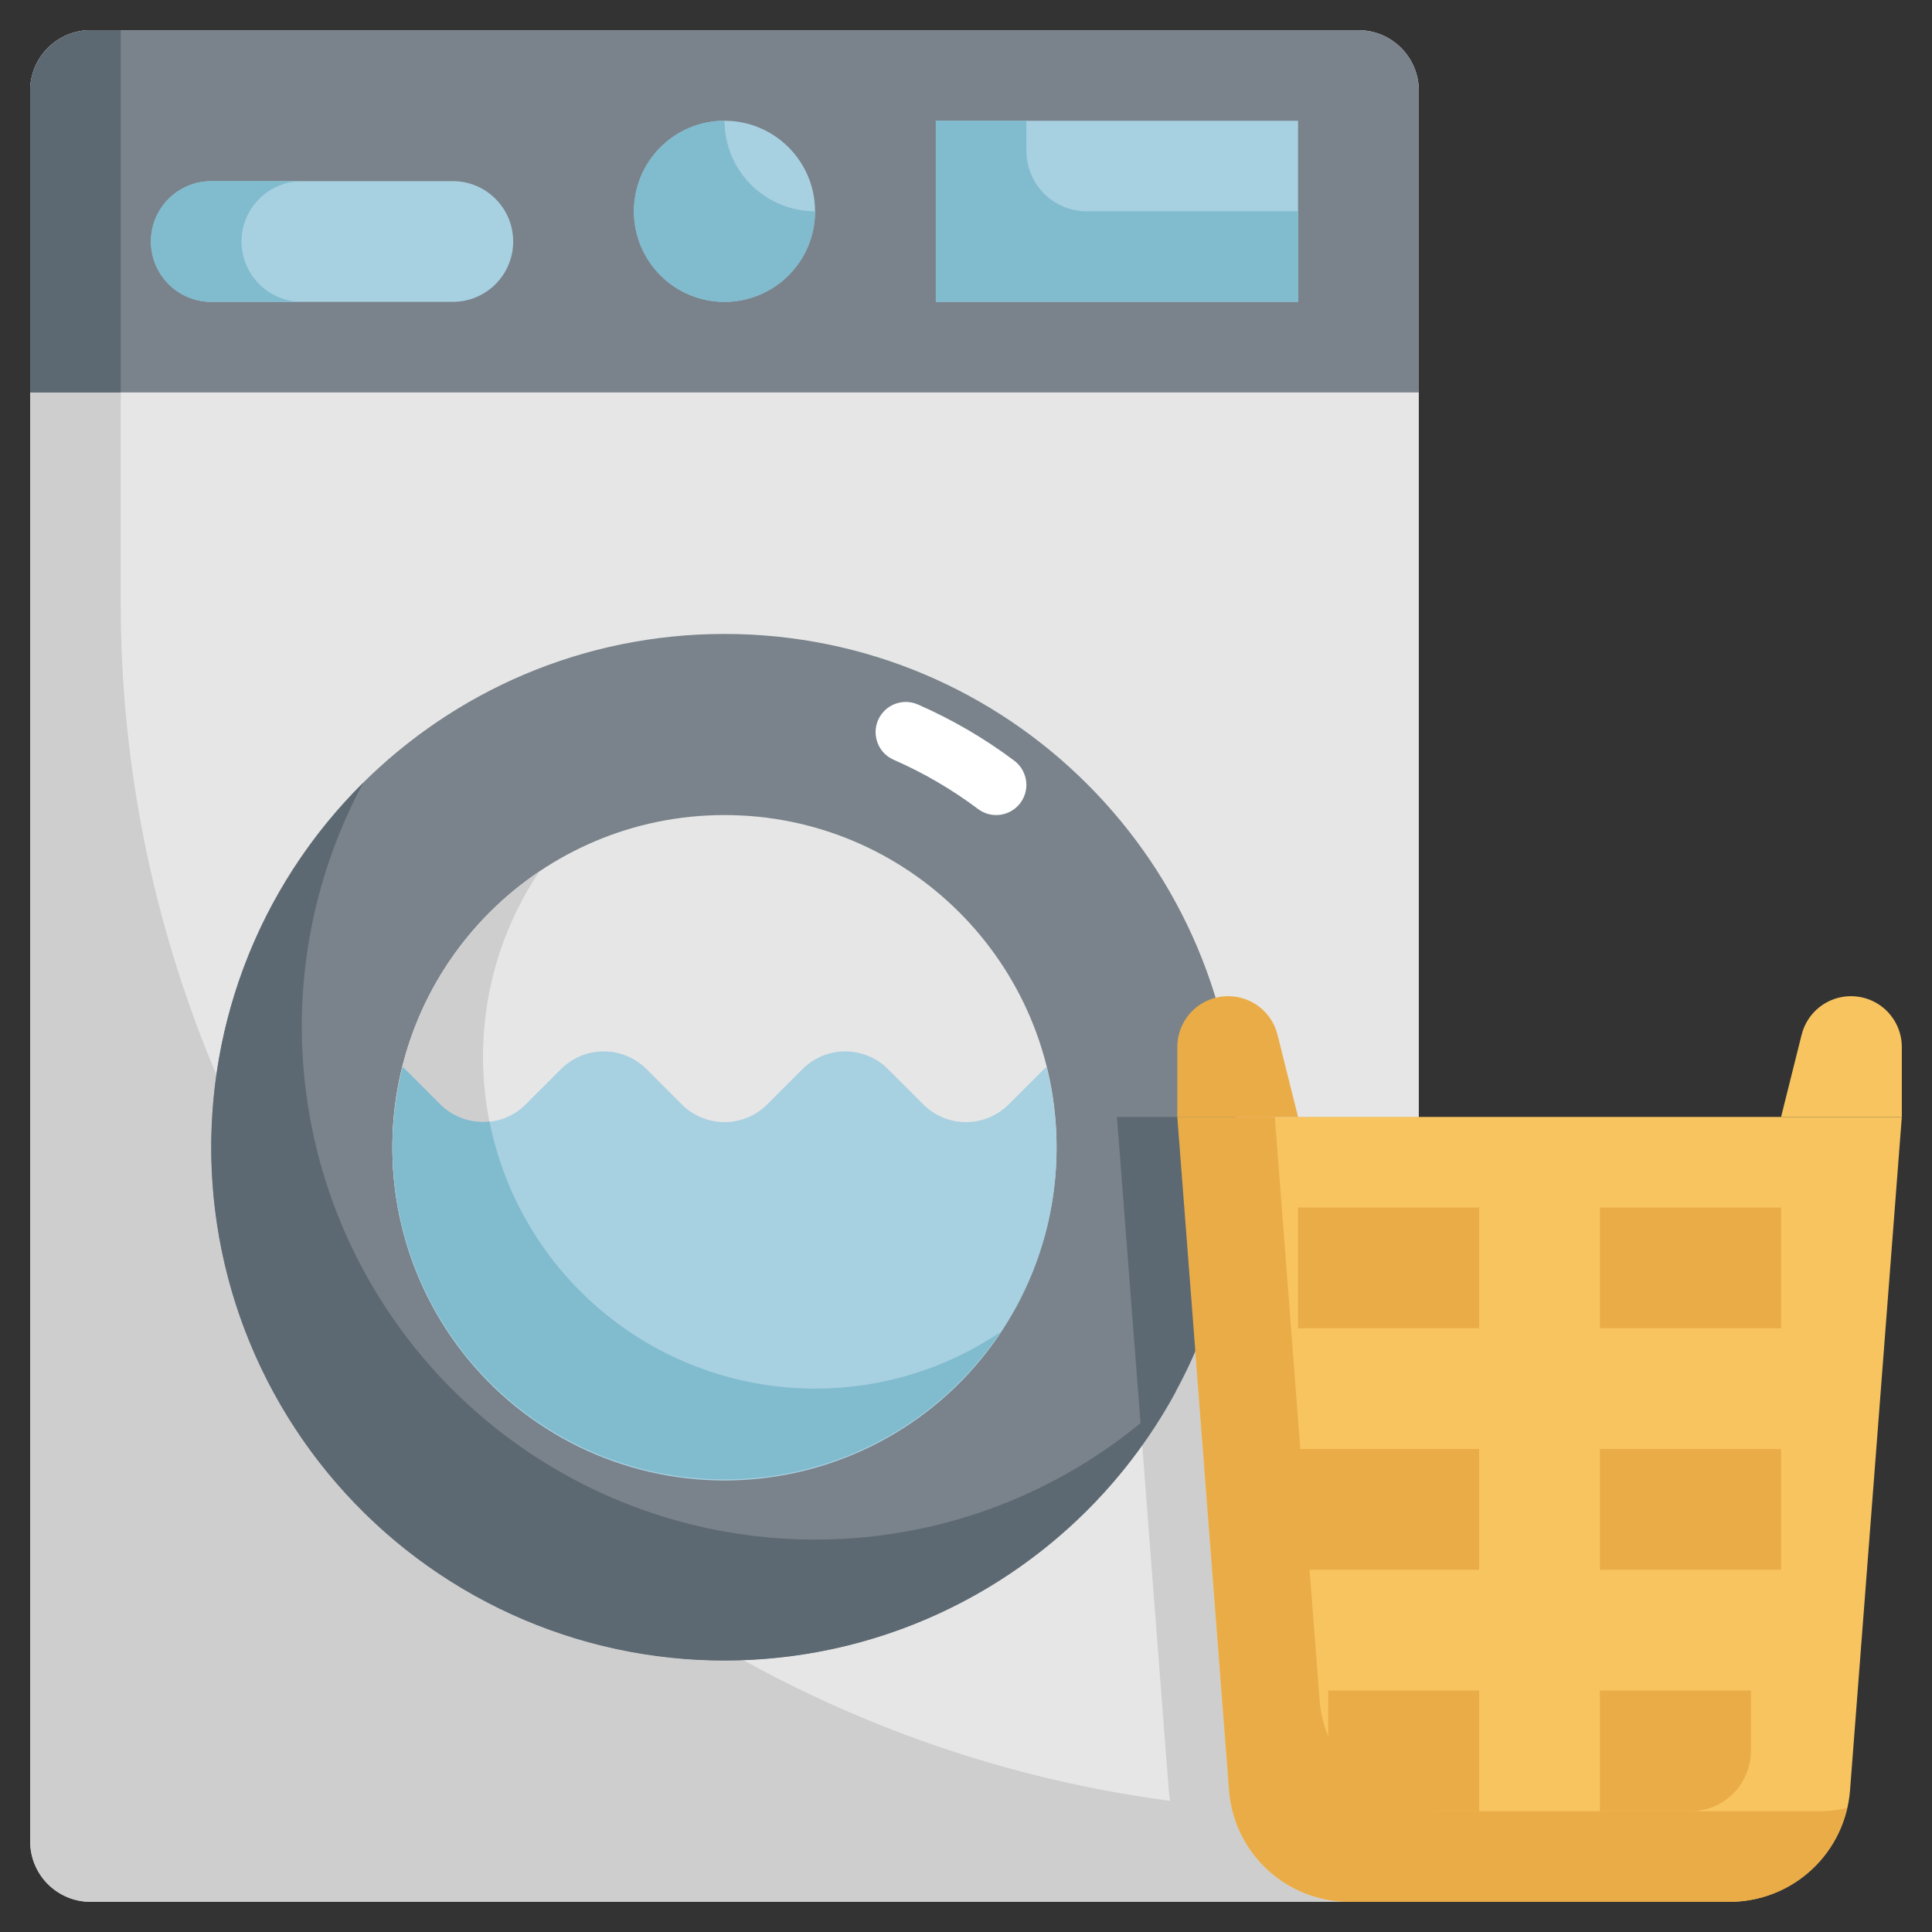
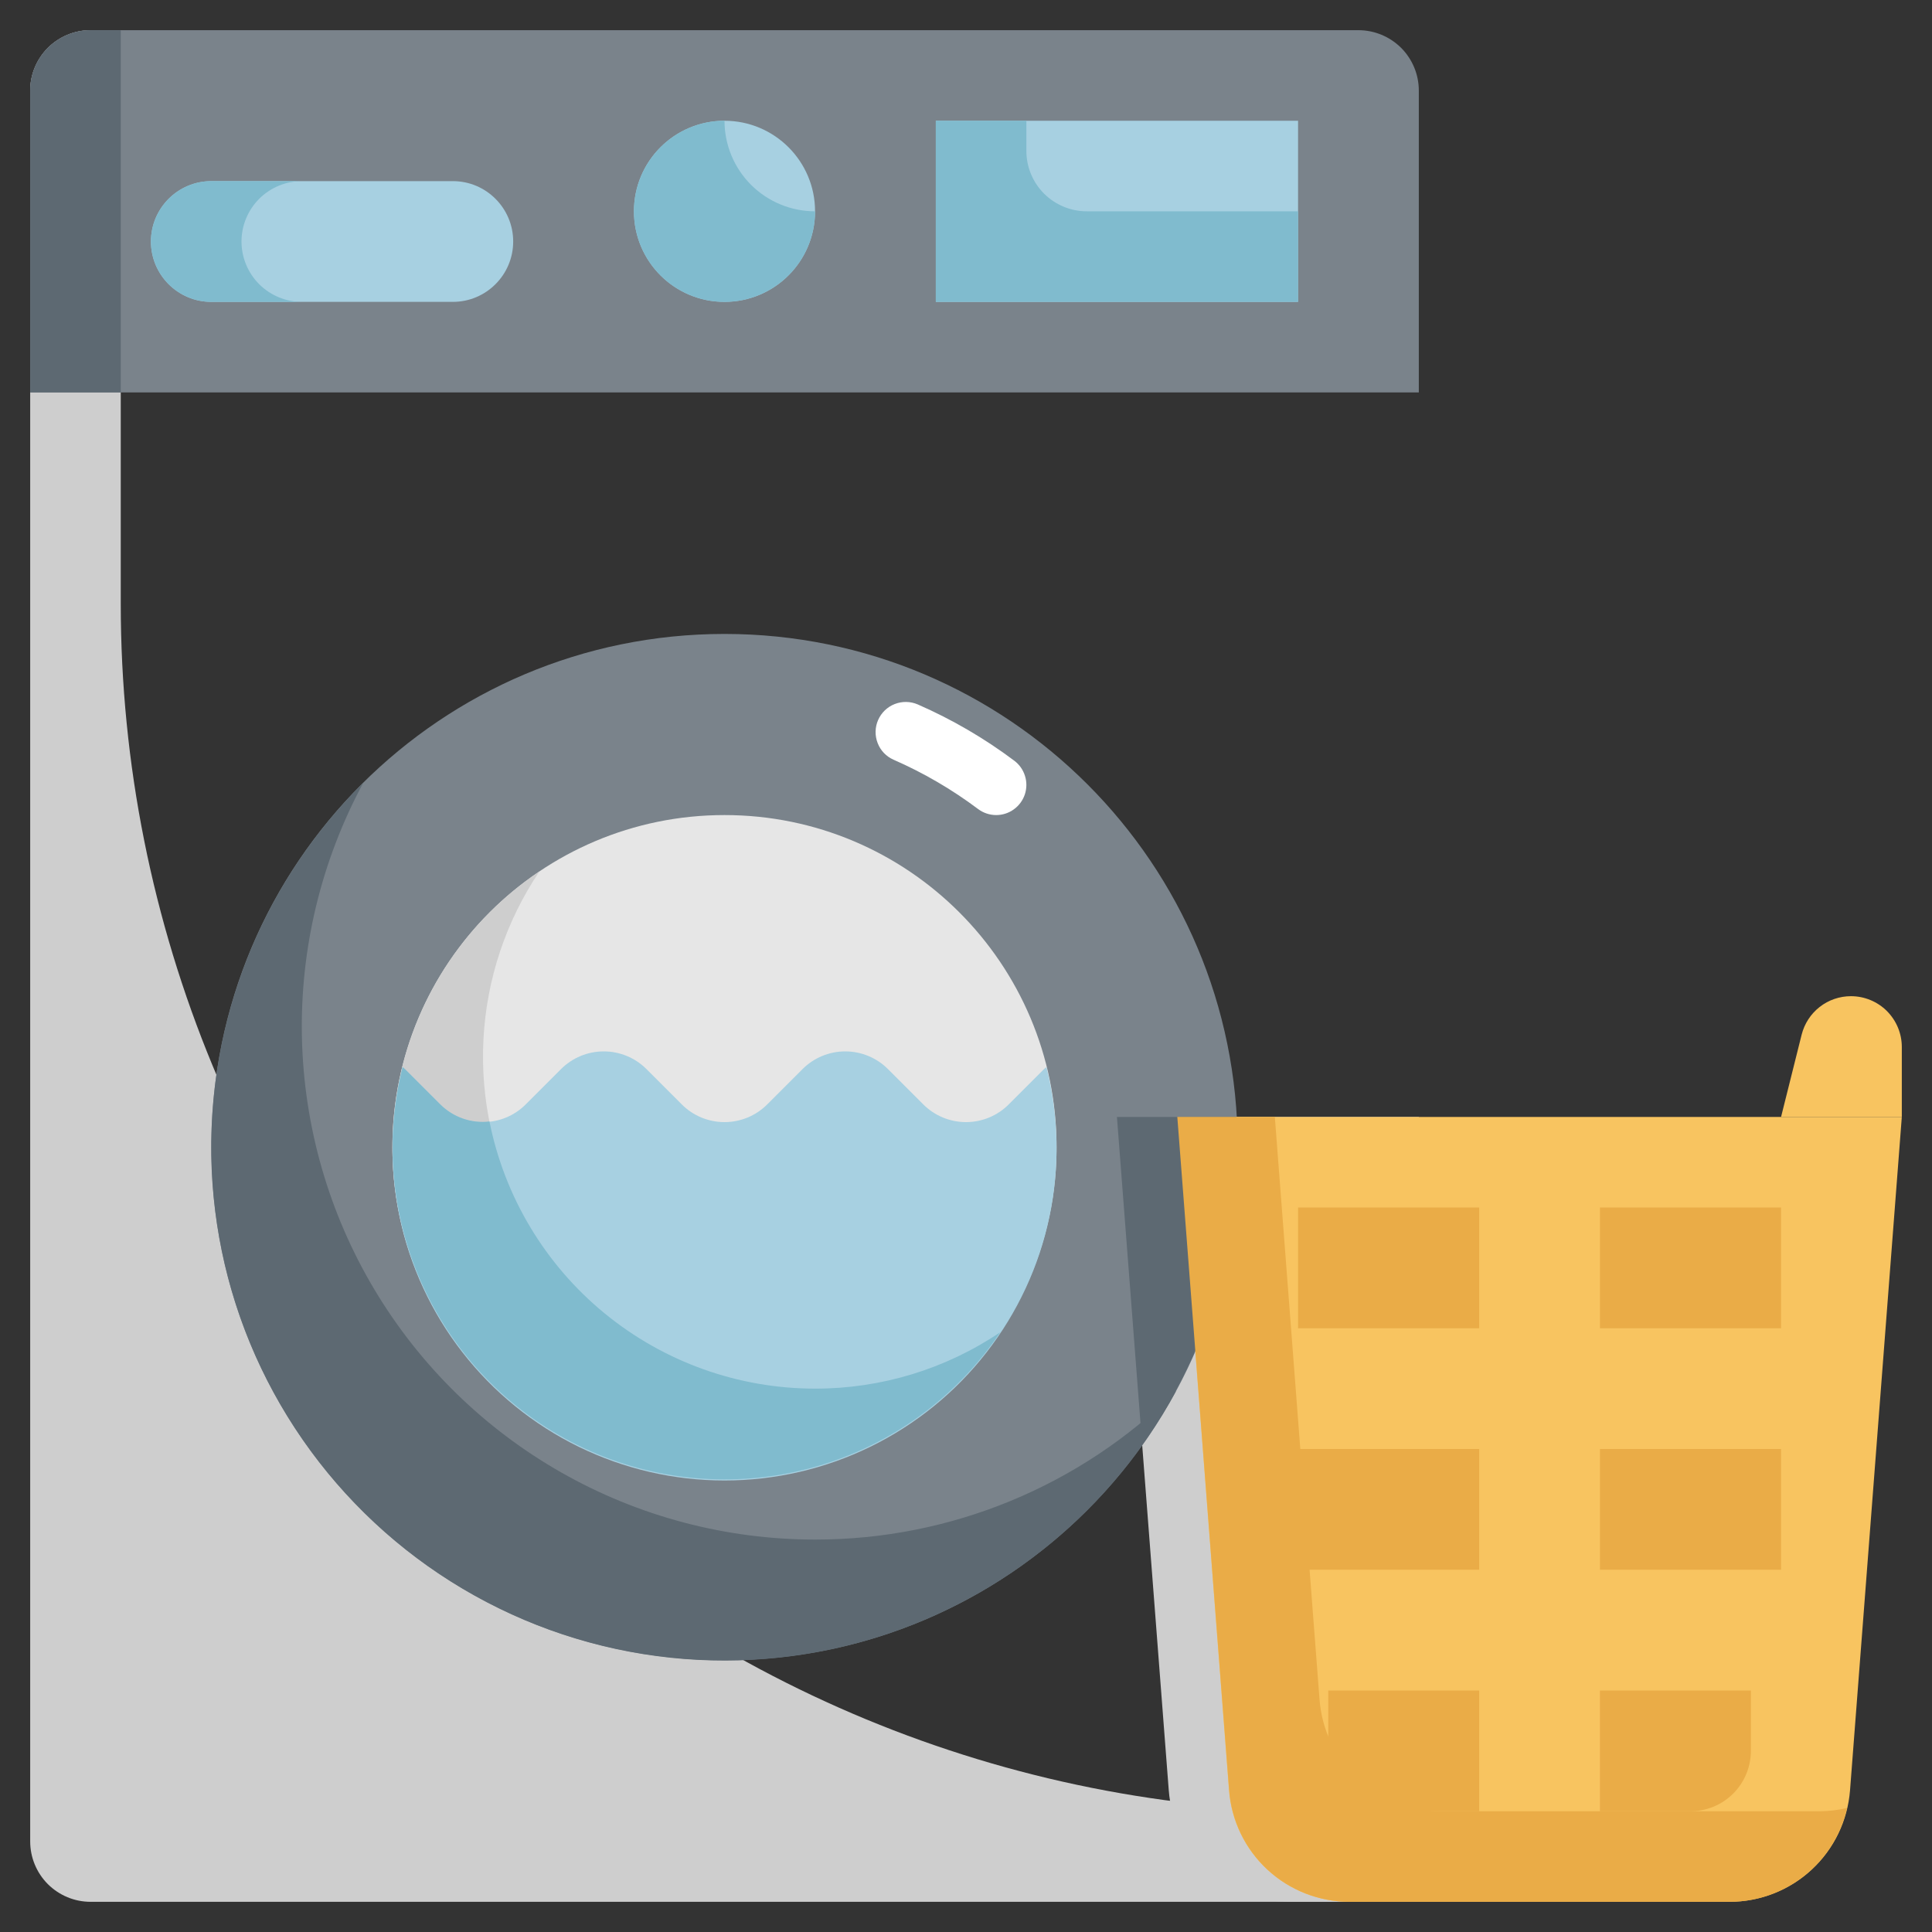
<svg xmlns="http://www.w3.org/2000/svg" width="40" height="40" viewBox="0 0 40 40" fill="none">
  <rect x="0" y="0" width="40" height="40" fill="#333333" stroke="none" />
  <g clip-path="url(#clip0_2030_2074)">
-     <path d="M28.125 0.625H1.875C1.185 0.625 0.625 1.185 0.625 1.875V38.125C0.625 38.815 1.185 39.375 1.875 39.375H28.125C28.815 39.375 29.375 38.815 29.375 38.125V1.875C29.375 1.185 28.815 0.625 28.125 0.625Z" fill="#E6E6E6" />
    <path d="M29.375 38.125V23.125H23.125L24.198 37.067C24.246 37.694 24.529 38.281 24.991 38.709C25.452 39.136 26.058 39.374 26.688 39.375H28.125C28.456 39.375 28.774 39.243 29.009 39.009C29.243 38.775 29.375 38.456 29.375 38.125Z" fill="#CECECE" />
    <path d="M27.5 37.5C20.87 37.5 14.511 34.866 9.822 30.178C5.134 25.489 2.5 19.13 2.5 12.5V0.625H1.875C1.543 0.625 1.226 0.757 0.991 0.991C0.757 1.226 0.625 1.543 0.625 1.875V38.125C0.625 38.456 0.757 38.775 0.991 39.009C1.226 39.243 1.543 39.375 1.875 39.375H28.125C28.456 39.375 28.774 39.243 29.009 39.009C29.243 38.775 29.375 38.456 29.375 38.125V37.5H27.5Z" fill="#CECECE" />
    <path d="M1.875 0.625H28.125C28.456 0.625 28.774 0.757 29.009 0.991C29.243 1.226 29.375 1.543 29.375 1.875V8.125H0.625V1.875C0.625 1.543 0.757 1.226 0.991 0.991C1.226 0.757 1.543 0.625 1.875 0.625Z" fill="#7A838B" />
    <path d="M1.875 0.625H2.5V8.125H0.625V1.875C0.625 1.543 0.757 1.226 0.991 0.991C1.226 0.757 1.543 0.625 1.875 0.625Z" fill="#5D6972" />
    <path d="M15 34.375C20.868 34.375 25.625 29.618 25.625 23.75C25.625 17.882 20.868 13.125 15 13.125C9.132 13.125 4.375 17.882 4.375 23.75C4.375 29.618 9.132 34.375 15 34.375Z" fill="#7A838B" />
    <path d="M20.625 16.875C20.49 16.875 20.358 16.831 20.25 16.75C19.708 16.343 19.121 16.001 18.5 15.729C18.349 15.663 18.23 15.539 18.171 15.385C18.111 15.231 18.114 15.059 18.18 14.908C18.246 14.757 18.369 14.637 18.523 14.577C18.677 14.516 18.848 14.519 19 14.584C19.709 14.894 20.381 15.285 21 15.75C21.105 15.829 21.182 15.938 21.221 16.064C21.261 16.189 21.259 16.323 21.218 16.448C21.176 16.572 21.097 16.68 20.99 16.757C20.884 16.834 20.756 16.875 20.625 16.875Z" fill="white" />
    <path d="M16.875 31.875C15.035 31.875 13.227 31.398 11.628 30.49C10.028 29.582 8.692 28.274 7.75 26.695C6.807 25.115 6.291 23.318 6.251 21.479C6.211 19.64 6.65 17.823 7.523 16.204C6.438 17.279 5.596 18.575 5.057 20.004C4.518 21.434 4.293 22.963 4.398 24.487C4.504 26.011 4.936 27.495 5.667 28.836C6.398 30.178 7.409 31.346 8.632 32.262C9.855 33.177 11.262 33.818 12.755 34.141C14.248 34.463 15.794 34.46 17.286 34.131C18.777 33.802 20.181 33.155 21.4 32.234C22.62 31.314 23.626 30.141 24.351 28.796C22.364 30.771 19.676 31.878 16.875 31.875Z" fill="#5D6972" />
    <path d="M15 30.625C18.797 30.625 21.875 27.547 21.875 23.75C21.875 19.953 18.797 16.875 15 16.875C11.203 16.875 8.125 19.953 8.125 23.75C8.125 27.547 11.203 30.625 15 30.625Z" fill="#E6E6E6" />
    <path d="M15 6.25C16.035 6.25 16.875 5.411 16.875 4.375C16.875 3.339 16.035 2.5 15 2.5C13.964 2.5 13.125 3.339 13.125 4.375C13.125 5.411 13.964 6.25 15 6.25Z" fill="#A7D0E1" />
    <path d="M15 2.5C14.629 2.5 14.267 2.61 13.958 2.816C13.65 3.022 13.41 3.315 13.268 3.657C13.126 4 13.089 4.377 13.161 4.741C13.233 5.105 13.412 5.439 13.674 5.701C13.936 5.963 14.271 6.142 14.634 6.214C14.998 6.286 15.375 6.249 15.717 6.107C16.06 5.965 16.353 5.725 16.559 5.417C16.765 5.108 16.875 4.746 16.875 4.375C16.378 4.375 15.901 4.177 15.549 3.826C15.197 3.474 15 2.997 15 2.5Z" fill="#80BBCE" />
    <path d="M19.375 2.5H26.875V6.25H19.375V2.5Z" fill="#A7D0E1" />
    <path d="M21.25 3.125V2.5H19.375V6.25H26.875V4.375H22.5C22.169 4.375 21.851 4.243 21.616 4.009C21.382 3.774 21.25 3.457 21.25 3.125Z" fill="#80BBCE" />
    <path d="M9.375 3.75H4.375C3.685 3.75 3.125 4.31 3.125 5C3.125 5.69 3.685 6.25 4.375 6.25H9.375C10.065 6.25 10.625 5.69 10.625 5C10.625 4.31 10.065 3.75 9.375 3.75Z" fill="#A7D0E1" />
    <path d="M16.875 28.75C15.628 28.75 14.405 28.411 13.337 27.77C12.268 27.128 11.394 26.209 10.808 25.109C10.222 24.009 9.945 22.771 10.009 21.526C10.072 20.281 10.472 19.077 11.167 18.043C10.324 18.608 9.617 19.354 9.096 20.226C8.576 21.097 8.255 22.074 8.156 23.084C8.058 24.095 8.185 25.114 8.527 26.07C8.87 27.026 9.42 27.894 10.138 28.612C10.856 29.33 11.724 29.88 12.679 30.222C13.635 30.565 14.655 30.692 15.665 30.593C16.676 30.495 17.652 30.174 18.524 29.653C19.396 29.133 20.141 28.425 20.707 27.582C19.575 28.345 18.24 28.752 16.875 28.75Z" fill="#CECECE" />
    <path d="M5 5C5 4.668 5.132 4.351 5.366 4.116C5.601 3.882 5.918 3.75 6.25 3.75H4.375C4.043 3.75 3.726 3.882 3.491 4.116C3.257 4.351 3.125 4.668 3.125 5C3.125 5.332 3.257 5.649 3.491 5.884C3.726 6.118 4.043 6.25 4.375 6.25H6.25C5.918 6.25 5.601 6.118 5.366 5.884C5.132 5.649 5 5.332 5 5Z" fill="#80BBCE" />
    <path d="M20.884 22.866C20.649 23.101 20.331 23.232 20 23.232C19.669 23.232 19.351 23.101 19.116 22.866L18.384 22.134C18.149 21.899 17.831 21.768 17.5 21.768C17.169 21.768 16.851 21.899 16.616 22.134L15.884 22.866C15.649 23.101 15.332 23.232 15 23.232C14.668 23.232 14.351 23.101 14.116 22.866L13.384 22.134C13.149 21.899 12.832 21.768 12.5 21.768C12.168 21.768 11.851 21.899 11.616 22.134L10.884 22.866C10.649 23.101 10.332 23.232 10 23.232C9.669 23.232 9.351 23.101 9.116 22.866L8.384 22.134C8.369 22.119 8.351 22.108 8.334 22.093C8.078 23.108 8.057 24.167 8.272 25.191C8.487 26.215 8.933 27.176 9.576 28.001C10.219 28.827 11.041 29.494 11.981 29.954C12.921 30.413 13.954 30.652 15 30.652C16.046 30.652 17.079 30.413 18.019 29.954C18.959 29.494 19.781 28.827 20.424 28.001C21.067 27.176 21.513 26.215 21.728 25.191C21.943 24.167 21.922 23.108 21.666 22.093C21.649 22.108 21.631 22.119 21.616 22.134L20.884 22.866Z" fill="#A7D0E1" />
    <path d="M16.875 28.75C15.285 28.75 13.745 28.198 12.516 27.19C11.287 26.182 10.445 24.778 10.134 23.219C9.949 23.241 9.761 23.22 9.585 23.159C9.409 23.098 9.249 22.998 9.116 22.866L8.384 22.134C8.369 22.119 8.351 22.108 8.335 22.093C7.943 23.662 8.117 25.32 8.827 26.773C9.537 28.227 10.736 29.383 12.215 30.039C13.694 30.695 15.356 30.808 16.91 30.359C18.464 29.909 19.809 28.926 20.71 27.582C19.577 28.346 18.241 28.752 16.875 28.75Z" fill="#80BBCE" />
    <path d="M35.812 39.375H27.938C27.308 39.375 26.701 39.137 26.239 38.709C25.777 38.281 25.493 37.695 25.445 37.067L24.375 23.125H39.375L38.303 37.067C38.254 37.694 37.971 38.281 37.509 38.709C37.048 39.136 36.442 39.374 35.812 39.375Z" fill="#F8C460" />
-     <path d="M23.647 29.909C24.934 28.114 25.626 25.959 25.625 23.75C25.625 23.539 25.606 23.333 25.594 23.125H23.125L23.647 29.909Z" fill="#5D6972" />
+     <path d="M23.647 29.909C24.934 28.114 25.626 25.959 25.625 23.75C25.625 23.539 25.606 23.333 25.594 23.125H23.125Z" fill="#5D6972" />
    <path d="M37.688 37.5H29.812C29.183 37.5 28.576 37.262 28.114 36.834C27.652 36.406 27.368 35.82 27.32 35.192L26.394 23.125H24.375L25.448 37.067C25.496 37.694 25.779 38.281 26.241 38.709C26.702 39.136 27.308 39.374 27.938 39.375H35.812C36.378 39.374 36.926 39.181 37.367 38.828C37.808 38.475 38.117 37.983 38.241 37.432C38.06 37.475 37.874 37.498 37.688 37.5Z" fill="#EAAC47" />
    <path d="M38.322 20.625C38.46 20.625 38.597 20.652 38.725 20.705C38.853 20.758 38.969 20.835 39.067 20.933C39.164 21.031 39.242 21.147 39.295 21.275C39.348 21.403 39.375 21.54 39.375 21.678V23.125H36.875L37.301 21.422C37.358 21.195 37.489 20.992 37.674 20.848C37.859 20.703 38.087 20.625 38.322 20.625Z" fill="#F8C460" />
-     <path d="M25.428 20.625C25.29 20.625 25.153 20.652 25.025 20.705C24.897 20.758 24.781 20.835 24.683 20.933C24.585 21.031 24.508 21.147 24.455 21.275C24.402 21.403 24.375 21.54 24.375 21.678V23.125H26.875L26.449 21.422C26.392 21.195 26.261 20.992 26.076 20.848C25.891 20.703 25.663 20.625 25.428 20.625Z" fill="#EAAC47" />
    <path d="M26.875 25H30.625V27.5H26.875V25Z" fill="#EAAC47" />
    <path d="M26.875 30H30.625V32.5H26.875V30Z" fill="#EAAC47" />
    <path d="M27.5 35H30.625V37.5H28.75C28.419 37.5 28.101 37.368 27.866 37.134C27.632 36.9 27.5 36.581 27.5 36.25V35Z" fill="#EAAC47" />
    <path d="M33.125 25H36.875V27.5H33.125V25Z" fill="#EAAC47" />
    <path d="M36.875 32.5H33.125V30H36.875V32.5Z" fill="#EAAC47" />
    <path d="M35 37.5H33.125V35H36.25V36.25C36.25 36.581 36.118 36.9 35.884 37.134C35.65 37.368 35.331 37.5 35 37.5Z" fill="#EAAC47" />
  </g>
  <defs>
    <clipPath id="clip0_2030_2074">
      <rect width="40" height="40" fill="white" />
    </clipPath>
  </defs>
</svg>